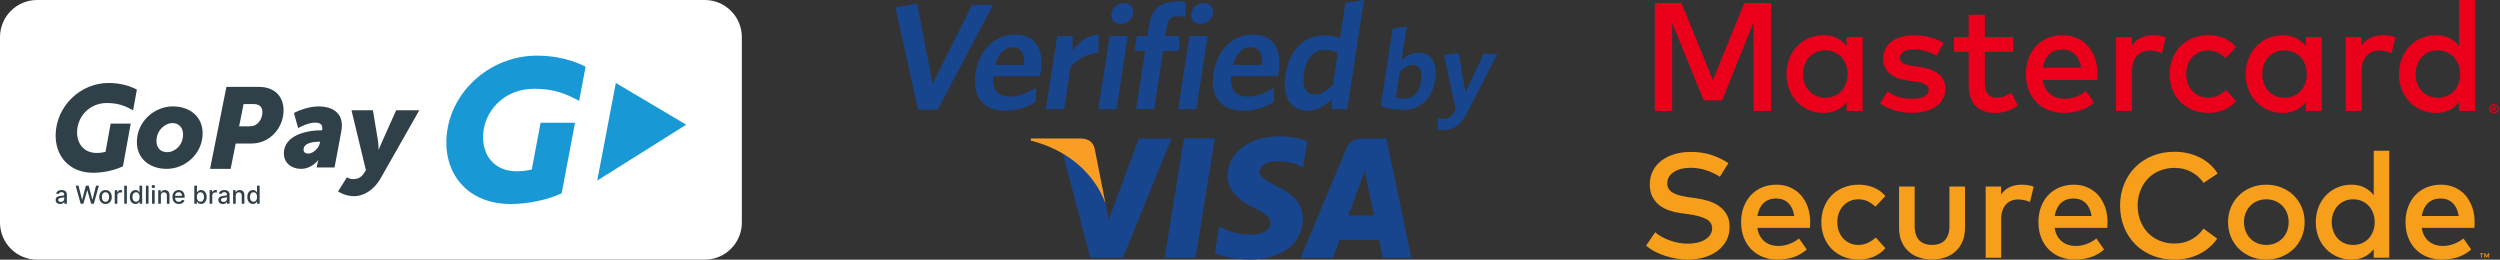
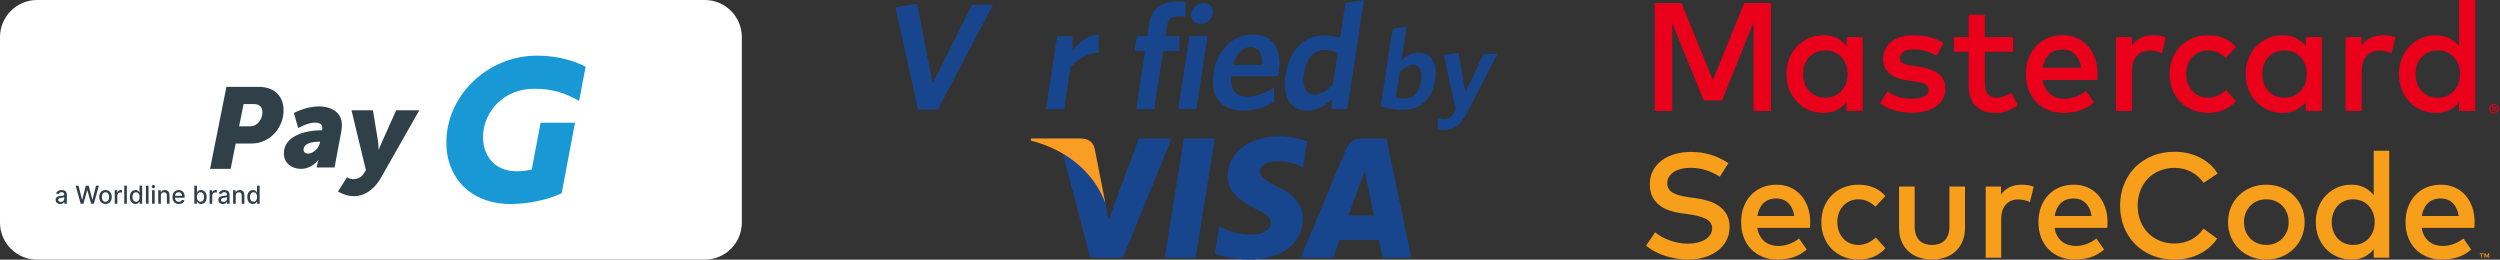
<svg xmlns="http://www.w3.org/2000/svg" width="337" height="35" viewBox="0 0 337 35" version="1.1" xml:space="preserve" style="fill-rule:evenodd;clip-rule:evenodd;stroke-linejoin:round;stroke-miterlimit:2;">
  <rect x="0" y="0" width="337" height="35" fill="#333333" stroke="none" />
  <path d="M100,5L100,30C100,32.76 97.76,35 95,35L5,35C2.24,35 0,32.76 0,30L0,5C0,2.24 2.24,0 5,0L95,0C97.76,0 100,2.24 100,5Z" style="fill:white;" />
  <path d="M68.833,27.5C63.296,27.5 60.02,23.757 60.172,18.89C60.366,12.66 65.852,7.5 72.396,7.5C75.203,7.5 77.447,8.226 78.94,8.989L78.068,13.597C76.196,12.579 74.588,11.965 71.992,11.965C67.912,11.965 65.221,15.014 65.118,18.302C65.037,20.922 66.612,23.088 69.658,23.088C70.348,23.088 71.145,22.981 71.68,22.848L72.872,16.547L77.512,16.548L75.713,26.056C73.75,26.966 71.164,27.5 68.833,27.5Z" style="fill:rgb(24,153,214);fill-rule:nonzero;" />
-   <path d="M92.5,16.809L83.014,11.184L80.506,24.342L92.5,16.809Z" style="fill:rgb(24,153,214);fill-rule:nonzero;" />
-   <path d="M22.522,20.514C23.562,20.514 24.678,19.592 24.678,18.123C24.678,17.169 24.075,16.592 23.261,16.592C22.236,16.592 21.09,17.56 21.09,19.029C21.09,19.967 21.693,20.514 22.522,20.514ZM23.291,14.342C25.628,14.342 27.316,15.764 27.316,17.951C27.316,20.795 24.889,22.763 22.477,22.763C20.14,22.763 18.451,21.357 18.451,19.154C18.451,16.326 20.864,14.342 23.291,14.342Z" style="fill:rgb(47,64,73);fill-rule:nonzero;" />
  <path d="M33.579,17.028C33.928,17.028 34.262,16.966 34.515,16.796C35.038,16.456 35.371,15.823 35.371,15.096C35.371,14.446 34.991,14.03 34.229,14.03L32.835,14.03L32.232,17.028L33.579,17.028ZM30.52,11.711L34.848,11.711C35.514,11.711 36.084,11.818 36.576,12.051C37.638,12.545 38.224,13.565 38.224,14.848C38.224,16.704 37.147,18.281 35.625,18.976C35.086,19.224 34.483,19.347 33.881,19.347L31.772,19.347L31.091,22.763L28.316,22.763L30.52,11.711Z" style="fill:rgb(47,64,73);fill-rule:nonzero;" />
  <path d="M41.56,20.701C42.245,20.701 42.993,19.935 43.115,19.279L43.146,19.107L42.901,19.107C42.337,19.107 40.919,19.232 40.919,20.185C40.919,20.482 41.117,20.701 41.56,20.701ZM43.313,17.561L43.42,17.561C43.435,17.451 43.45,17.311 43.45,17.264C43.45,16.733 43.084,16.529 42.459,16.529C41.468,16.529 40.187,17.264 40.187,17.264L39.623,15.232C39.623,15.232 41.239,14.342 42.978,14.342C44.304,14.342 46.088,14.873 46.088,16.904C46.088,17.139 46.058,17.404 46.012,17.686L45.097,22.576L42.688,22.576L42.779,22.091C42.825,21.826 42.917,21.592 42.917,21.592L42.886,21.592C42.886,21.592 42.032,22.763 40.568,22.763C39.394,22.763 38.266,22.045 38.266,20.685C38.266,18.248 41.3,17.561 43.313,17.561Z" style="fill:rgb(47,64,73);fill-rule:nonzero;" />
  <path d="M47.59,24.148C48.072,24.148 48.65,24.02 49.083,23.317L49.324,22.934L47.381,14.868L50.271,14.868L50.945,18.941C51.026,19.389 51.026,20.155 51.026,20.155L51.058,20.155C51.058,20.155 51.347,19.436 51.555,18.989L53.402,14.868L56.518,14.868L51.347,23.972C50.319,25.777 48.89,26.447 47.734,26.447C46.514,26.447 45.567,25.809 45.567,25.809L46.771,23.892C46.771,23.892 47.108,24.148 47.59,24.148Z" style="fill:rgb(47,64,73);fill-rule:nonzero;" />
-   <path d="M12.56,23.29C9.327,23.29 7.414,21.024 7.503,18.078C7.616,14.307 10.819,11.184 14.64,11.184C16.279,11.184 17.579,11.616 18.451,12.078L17.945,14.875C16.852,14.259 15.92,13.887 14.405,13.887C12.022,13.887 10.451,15.732 10.391,17.722C10.343,19.308 11.263,20.619 13.042,20.619C13.444,20.619 13.91,20.554 14.222,20.474L14.918,16.66L17.622,16.66L16.577,22.415C15.431,22.966 13.921,23.29 12.56,23.29Z" style="fill:rgb(47,64,73);fill-rule:nonzero;" />
  <path d="M8.113,27.5C7.998,27.5 7.895,27.478 7.803,27.435C7.709,27.392 7.635,27.33 7.581,27.249C7.527,27.166 7.5,27.065 7.5,26.946C7.5,26.843 7.52,26.759 7.559,26.692C7.599,26.625 7.652,26.573 7.719,26.535C7.786,26.496 7.86,26.466 7.943,26.446C8.026,26.426 8.111,26.412 8.197,26.403C8.307,26.39 8.395,26.379 8.462,26.37C8.531,26.361 8.58,26.348 8.611,26.33C8.641,26.31 8.657,26.279 8.657,26.238L8.657,26.23C8.657,26.125 8.628,26.045 8.57,25.989C8.513,25.932 8.426,25.903 8.311,25.903C8.192,25.903 8.098,25.929 8.03,25.981C7.961,26.033 7.914,26.092 7.889,26.157L7.554,26.081C7.594,25.969 7.652,25.879 7.73,25.811C7.805,25.744 7.893,25.695 7.992,25.662C8.093,25.632 8.198,25.616 8.308,25.616C8.38,25.616 8.457,25.624 8.538,25.641C8.621,25.659 8.697,25.69 8.768,25.735C8.84,25.78 8.898,25.844 8.943,25.927C8.99,26.01 9.013,26.118 9.013,26.251L9.013,27.459L8.668,27.459L8.668,27.211L8.654,27.211C8.631,27.258 8.595,27.303 8.549,27.346C8.504,27.391 8.445,27.428 8.373,27.457C8.301,27.486 8.214,27.5 8.113,27.5ZM8.192,27.216C8.289,27.216 8.373,27.196 8.443,27.157C8.513,27.119 8.567,27.069 8.603,27.005C8.641,26.942 8.659,26.875 8.659,26.803L8.659,26.568C8.647,26.58 8.622,26.592 8.586,26.603C8.55,26.613 8.509,26.622 8.462,26.63C8.417,26.639 8.373,26.646 8.33,26.651C8.286,26.657 8.25,26.661 8.222,26.665C8.151,26.674 8.088,26.689 8.032,26.711C7.977,26.731 7.932,26.76 7.897,26.797C7.863,26.837 7.846,26.888 7.846,26.951C7.846,27.038 7.878,27.104 7.943,27.149C8.008,27.194 8.091,27.216 8.192,27.216Z" style="fill:rgb(47,64,73);" />
  <path d="M10.873,27.459L10.2,25.032L10.584,25.032L11.057,26.914L11.081,26.914L11.573,25.032L11.954,25.032L12.446,26.914L12.468,26.914L12.941,25.032L13.327,25.032L12.651,27.459L12.284,27.459L11.773,25.643L11.754,25.643L11.243,27.459L10.873,27.459Z" style="fill:rgb(47,64,73);fill-rule:nonzero;" />
  <path d="M14.222,27.497C14.05,27.497 13.902,27.458 13.776,27.378C13.648,27.301 13.549,27.192 13.478,27.051C13.408,26.911 13.373,26.747 13.373,26.56C13.373,26.37 13.408,26.205 13.478,26.062C13.549,25.922 13.648,25.812 13.776,25.733C13.902,25.655 14.05,25.616 14.222,25.616C14.393,25.616 14.541,25.655 14.668,25.733C14.795,25.812 14.895,25.922 14.965,26.062C15.035,26.205 15.07,26.37 15.07,26.56C15.07,26.747 15.035,26.911 14.965,27.051C14.895,27.192 14.795,27.301 14.668,27.378C14.541,27.458 14.393,27.497 14.222,27.497ZM14.222,27.2C14.333,27.2 14.425,27.17 14.497,27.111C14.569,27.053 14.623,26.976 14.659,26.878C14.695,26.781 14.714,26.674 14.714,26.557C14.714,26.442 14.695,26.334 14.659,26.235C14.623,26.138 14.569,26.06 14.497,26C14.425,25.942 14.333,25.914 14.222,25.914C14.112,25.914 14.02,25.942 13.946,26C13.872,26.06 13.818,26.138 13.784,26.235C13.748,26.334 13.73,26.442 13.73,26.557C13.73,26.674 13.748,26.781 13.784,26.878C13.818,26.976 13.872,27.053 13.946,27.111C14.02,27.17 14.112,27.2 14.222,27.2Z" style="fill:rgb(47,64,73);" />
  <path d="M15.465,27.459L15.465,25.641L15.808,25.641L15.808,25.93L15.827,25.93C15.859,25.831 15.918,25.753 16.003,25.697C16.087,25.642 16.183,25.613 16.289,25.613L16.368,25.613C16.398,25.615 16.423,25.618 16.441,25.622L16.441,25.959C16.426,25.956 16.4,25.951 16.362,25.946C16.326,25.941 16.29,25.938 16.254,25.938C16.171,25.938 16.096,25.956 16.03,25.992C15.965,26.026 15.914,26.075 15.876,26.138C15.838,26.199 15.819,26.269 15.819,26.349L15.819,27.459L15.465,27.459Z" style="fill:rgb(47,64,73);fill-rule:nonzero;" />
  <rect x="16.749" y="25.032" width="0.354" height="2.427" style="fill:rgb(47,64,73);fill-rule:nonzero;" />
  <path d="M18.259,27.495C18.113,27.495 17.983,27.458 17.868,27.384C17.752,27.308 17.662,27.2 17.597,27.06C17.532,26.919 17.5,26.751 17.5,26.554C17.5,26.358 17.532,26.189 17.597,26.049C17.664,25.908 17.755,25.801 17.87,25.727C17.985,25.653 18.116,25.616 18.262,25.616C18.376,25.616 18.467,25.635 18.535,25.673C18.604,25.711 18.658,25.754 18.697,25.803C18.735,25.853 18.765,25.897 18.786,25.935L18.808,25.935L18.808,25.032L19.162,25.032L19.162,27.459L18.816,27.459L18.816,27.176L18.786,27.176C18.765,27.215 18.734,27.26 18.695,27.311C18.655,27.36 18.6,27.403 18.53,27.441C18.461,27.477 18.371,27.495 18.259,27.495ZM18.338,27.195C18.441,27.195 18.527,27.168 18.597,27.113C18.668,27.06 18.722,26.984 18.759,26.887C18.795,26.791 18.813,26.678 18.813,26.549C18.813,26.423 18.795,26.313 18.759,26.219C18.723,26.123 18.67,26.05 18.6,25.997C18.53,25.943 18.442,25.916 18.338,25.916C18.232,25.916 18.142,25.944 18.07,26C18,26.056 17.947,26.132 17.911,26.227C17.875,26.323 17.857,26.43 17.857,26.549C17.857,26.671 17.875,26.781 17.911,26.878C17.947,26.976 18.001,27.052 18.073,27.108C18.145,27.166 18.233,27.195 18.338,27.195Z" style="fill:rgb(47,64,73);" />
  <rect x="19.668" y="25.032" width="0.354" height="2.427" style="fill:rgb(47,64,73);fill-rule:nonzero;" />
  <path d="M20.676,25.36C20.614,25.36 20.562,25.339 20.519,25.297C20.474,25.256 20.451,25.206 20.451,25.149C20.451,25.089 20.474,25.039 20.519,24.997C20.562,24.956 20.614,24.935 20.676,24.935C20.739,24.935 20.792,24.956 20.835,24.997C20.878,25.039 20.9,25.088 20.9,25.146C20.9,25.205 20.878,25.256 20.835,25.297C20.792,25.339 20.739,25.36 20.676,25.36ZM20.497,27.459L20.497,25.641L20.851,25.641L20.851,27.459L20.497,27.459Z" style="fill:rgb(47,64,73);fill-rule:nonzero;" />
  <path d="M21.684,26.378L21.684,27.459L21.33,27.459L21.33,25.641L21.668,25.641L21.668,25.935L21.692,25.935C21.733,25.84 21.799,25.762 21.889,25.703C21.979,25.645 22.092,25.616 22.227,25.616C22.351,25.616 22.46,25.642 22.554,25.695C22.648,25.745 22.72,25.822 22.77,25.924C22.822,26.025 22.849,26.151 22.849,26.303L22.849,27.459L22.494,27.459L22.494,26.346C22.494,26.213 22.46,26.109 22.392,26.035C22.322,25.959 22.227,25.922 22.108,25.922C22.025,25.922 21.952,25.94 21.889,25.976C21.824,26.012 21.774,26.064 21.738,26.133C21.702,26.201 21.684,26.283 21.684,26.378Z" style="fill:rgb(47,64,73);fill-rule:nonzero;" />
  <path d="M24.108,27.497C23.928,27.497 23.773,27.459 23.643,27.381C23.515,27.304 23.416,27.196 23.346,27.057C23.276,26.916 23.241,26.751 23.241,26.562C23.241,26.375 23.276,26.21 23.346,26.068C23.416,25.925 23.514,25.814 23.641,25.735C23.765,25.656 23.912,25.616 24.081,25.616C24.184,25.616 24.284,25.633 24.381,25.668C24.477,25.702 24.563,25.755 24.641,25.827C24.716,25.899 24.776,25.994 24.822,26.111C24.867,26.226 24.889,26.366 24.889,26.53L24.889,26.657L23.441,26.657L23.441,26.392L24.541,26.392C24.541,26.298 24.522,26.215 24.484,26.143C24.446,26.071 24.393,26.014 24.324,25.97C24.256,25.929 24.176,25.908 24.084,25.908C23.985,25.908 23.898,25.933 23.824,25.981C23.75,26.03 23.694,26.093 23.654,26.17C23.614,26.25 23.595,26.334 23.595,26.424L23.595,26.633C23.595,26.753 23.616,26.857 23.659,26.943C23.701,27.028 23.76,27.093 23.838,27.138C23.915,27.183 24.006,27.205 24.111,27.205C24.177,27.205 24.239,27.196 24.295,27.176C24.35,27.156 24.398,27.127 24.438,27.089C24.477,27.05 24.508,27.001 24.53,26.943L24.865,27.005C24.838,27.105 24.79,27.191 24.722,27.265C24.653,27.339 24.567,27.395 24.462,27.435C24.358,27.477 24.24,27.497 24.108,27.497Z" style="fill:rgb(47,64,73);fill-rule:nonzero;" />
  <path d="M26.195,27.459L26.195,25.032L26.549,25.032L26.549,25.935L26.57,25.935C26.592,25.897 26.622,25.853 26.659,25.803C26.699,25.754 26.753,25.711 26.822,25.673C26.89,25.635 26.981,25.616 27.095,25.616C27.24,25.616 27.371,25.653 27.486,25.727C27.602,25.801 27.693,25.908 27.759,26.049C27.826,26.189 27.859,26.358 27.859,26.554C27.859,26.751 27.826,26.919 27.759,27.06C27.695,27.2 27.604,27.308 27.489,27.384C27.376,27.458 27.245,27.495 27.097,27.495C26.987,27.495 26.897,27.477 26.827,27.441C26.757,27.403 26.702,27.36 26.662,27.311C26.622,27.26 26.592,27.215 26.57,27.176L26.54,27.176L26.54,27.459L26.195,27.459ZM26.543,26.549C26.543,26.678 26.561,26.791 26.597,26.887C26.635,26.984 26.689,27.06 26.759,27.113C26.83,27.168 26.916,27.195 27.019,27.195C27.123,27.195 27.212,27.166 27.284,27.108C27.354,27.052 27.408,26.976 27.446,26.878C27.482,26.781 27.5,26.671 27.5,26.549C27.5,26.43 27.482,26.323 27.446,26.227C27.41,26.132 27.357,26.056 27.286,26C27.214,25.944 27.125,25.916 27.019,25.916C26.916,25.916 26.829,25.943 26.757,25.997C26.686,26.05 26.633,26.123 26.597,26.219C26.561,26.313 26.543,26.423 26.543,26.549Z" style="fill:rgb(47,64,73);" />
  <path d="M28.257,27.459L28.257,25.641L28.597,25.641L28.597,25.93L28.616,25.93C28.65,25.831 28.709,25.753 28.792,25.697C28.877,25.642 28.972,25.613 29.078,25.613L29.157,25.613C29.187,25.615 29.212,25.618 29.23,25.622L29.23,25.959C29.215,25.956 29.19,25.951 29.154,25.946C29.118,25.941 29.082,25.938 29.046,25.938C28.961,25.938 28.886,25.956 28.822,25.992C28.757,26.026 28.705,26.075 28.668,26.138C28.63,26.199 28.611,26.269 28.611,26.349L28.611,27.459L28.257,27.459Z" style="fill:rgb(47,64,73);fill-rule:nonzero;" />
  <path d="M30.051,27.5C29.936,27.5 29.831,27.478 29.738,27.435C29.644,27.392 29.57,27.33 29.516,27.249C29.462,27.166 29.435,27.065 29.435,26.946C29.435,26.843 29.455,26.759 29.494,26.692C29.534,26.625 29.587,26.573 29.654,26.535C29.722,26.496 29.798,26.466 29.881,26.446C29.964,26.426 30.049,26.412 30.135,26.403C30.243,26.39 30.331,26.379 30.4,26.37C30.468,26.361 30.518,26.348 30.549,26.33C30.579,26.31 30.595,26.279 30.595,26.238L30.595,26.23C30.595,26.125 30.566,26.045 30.508,25.989C30.449,25.932 30.362,25.903 30.249,25.903C30.13,25.903 30.036,25.929 29.968,25.981C29.899,26.033 29.851,26.092 29.824,26.157L29.492,26.081C29.531,25.969 29.589,25.879 29.665,25.811C29.742,25.744 29.831,25.695 29.93,25.662C30.029,25.632 30.133,25.616 30.243,25.616C30.315,25.616 30.393,25.624 30.476,25.641C30.557,25.659 30.633,25.69 30.705,25.735C30.777,25.78 30.836,25.844 30.881,25.927C30.926,26.01 30.949,26.118 30.949,26.251L30.949,27.459L30.603,27.459L30.603,27.211L30.589,27.211C30.566,27.258 30.531,27.303 30.486,27.346C30.44,27.391 30.381,27.428 30.311,27.457C30.239,27.486 30.152,27.5 30.051,27.5ZM30.127,27.216C30.226,27.216 30.311,27.196 30.381,27.157C30.449,27.119 30.503,27.069 30.54,27.005C30.577,26.942 30.595,26.875 30.595,26.803L30.595,26.568C30.582,26.58 30.558,26.592 30.522,26.603C30.485,26.613 30.445,26.622 30.4,26.63C30.353,26.639 30.308,26.646 30.265,26.651C30.222,26.657 30.186,26.661 30.157,26.665C30.088,26.674 30.025,26.689 29.968,26.711C29.912,26.731 29.867,26.76 29.832,26.797C29.8,26.837 29.784,26.888 29.784,26.951C29.784,27.038 29.816,27.104 29.881,27.149C29.946,27.194 30.028,27.216 30.127,27.216Z" style="fill:rgb(47,64,73);" />
  <path d="M31.776,26.378L31.776,27.459L31.422,27.459L31.422,25.641L31.762,25.641L31.762,25.935L31.784,25.935C31.825,25.84 31.891,25.762 31.981,25.703C32.071,25.645 32.185,25.616 32.322,25.616C32.446,25.616 32.554,25.642 32.646,25.695C32.74,25.745 32.813,25.822 32.865,25.924C32.915,26.025 32.94,26.151 32.94,26.303L32.94,27.459L32.586,27.459L32.586,26.346C32.586,26.213 32.552,26.109 32.484,26.035C32.415,25.959 32.321,25.922 32.2,25.922C32.117,25.922 32.044,25.94 31.981,25.976C31.918,26.012 31.868,26.064 31.83,26.133C31.794,26.201 31.776,26.283 31.776,26.378Z" style="fill:rgb(47,64,73);fill-rule:nonzero;" />
  <path d="M34.097,27.495C33.949,27.495 33.818,27.458 33.703,27.384C33.589,27.308 33.499,27.2 33.432,27.06C33.368,26.919 33.335,26.751 33.335,26.554C33.335,26.358 33.368,26.189 33.435,26.049C33.5,25.908 33.59,25.801 33.705,25.727C33.821,25.653 33.952,25.616 34.1,25.616C34.212,25.616 34.303,25.635 34.373,25.673C34.441,25.711 34.495,25.754 34.532,25.803C34.572,25.853 34.602,25.897 34.622,25.935L34.643,25.935L34.643,25.032L35,25.032L35,27.459L34.651,27.459L34.651,27.176L34.622,27.176C34.602,27.215 34.571,27.26 34.53,27.311C34.49,27.36 34.436,27.403 34.368,27.441C34.297,27.477 34.207,27.495 34.097,27.495ZM34.176,27.195C34.277,27.195 34.363,27.168 34.435,27.113C34.505,27.06 34.558,26.984 34.594,26.887C34.632,26.791 34.651,26.678 34.651,26.549C34.651,26.423 34.632,26.313 34.594,26.219C34.558,26.123 34.505,26.05 34.435,25.997C34.365,25.943 34.278,25.916 34.176,25.916C34.068,25.916 33.978,25.944 33.908,26C33.838,26.056 33.785,26.132 33.749,26.227C33.713,26.323 33.695,26.43 33.695,26.549C33.695,26.671 33.713,26.781 33.749,26.878C33.785,26.976 33.839,27.052 33.911,27.108C33.981,27.166 34.069,27.195 34.176,27.195Z" style="fill:rgb(47,64,73);" />
  <g transform="matrix(0.768,0,0,0.768,329.001,28.561)">
    <path d="M0,-2.348C-0.487,-2.348 -0.919,-2.274 -1.298,-2.127C-1.676,-1.978 -2.002,-1.768 -2.276,-1.494C-2.549,-1.22 -2.774,-0.894 -2.948,-0.516C-3.122,-0.138 -3.243,0.277 -3.313,0.729L3.168,0.729C3.021,-0.244 2.673,-1.001 2.126,-1.539C1.578,-2.078 0.868,-2.348 0,-2.348M8.514,8.045L8.514,7.287L8.316,7.287L8.088,7.808L7.861,7.287L7.663,7.287L7.663,8.045L7.802,8.045L7.802,7.473L8.016,7.966L8.161,7.966L8.374,7.472L8.374,8.045L8.514,8.045ZM7.261,8.045L7.261,7.416L7.514,7.416L7.514,7.288L6.869,7.288L6.869,7.416L7.122,7.416L7.122,8.045L7.261,8.045ZM0.052,-4.773C0.921,-4.773 1.719,-4.615 2.444,-4.298C3.17,-3.98 3.793,-3.532 4.309,-2.954C4.827,-2.376 5.23,-1.685 5.522,-0.881C5.813,-0.077 5.959,0.813 5.959,1.786C5.959,1.96 5.954,2.133 5.946,2.307C5.937,2.481 5.924,2.646 5.907,2.803L-3.325,2.803C-3.239,3.368 -3.078,3.85 -2.843,4.25C-2.608,4.651 -2.326,4.979 -1.995,5.235C-1.665,5.492 -1.296,5.681 -0.887,5.802C-0.479,5.924 -0.052,5.984 0.391,5.984C1.017,5.984 1.645,5.87 2.275,5.639C2.905,5.409 3.481,5.085 4.004,4.668L5.359,6.611C4.594,7.263 3.783,7.719 2.927,7.98C2.071,8.241 1.169,8.371 0.221,8.371C-0.717,8.371 -1.578,8.214 -2.36,7.902C-3.143,7.589 -3.817,7.145 -4.382,6.572C-4.947,5.998 -5.386,5.306 -5.699,4.498C-6.012,3.689 -6.168,2.79 -6.168,1.798C-6.168,0.825 -6.017,-0.066 -5.712,-0.874C-5.407,-1.683 -4.982,-2.376 -4.434,-2.954C-3.886,-3.532 -3.232,-3.98 -2.472,-4.298C-1.71,-4.615 -0.869,-4.773 0.052,-4.773M-15.349,-2.204C-15.94,-2.204 -16.468,-2.098 -16.934,-1.885C-17.399,-1.672 -17.792,-1.385 -18.113,-1.024C-18.435,-0.664 -18.683,-0.24 -18.857,0.247C-19.031,0.734 -19.118,1.251 -19.118,1.798C-19.118,2.346 -19.031,2.864 -18.857,3.351C-18.683,3.838 -18.435,4.262 -18.113,4.622C-17.792,4.983 -17.399,5.269 -16.934,5.483C-16.468,5.696 -15.94,5.802 -15.349,5.802C-14.784,5.802 -14.271,5.7 -13.81,5.495C-13.349,5.292 -12.954,5.011 -12.624,4.654C-12.293,4.299 -12.037,3.877 -11.854,3.39C-11.672,2.903 -11.58,2.373 -11.58,1.798C-11.58,1.225 -11.672,0.694 -11.854,0.208C-12.037,-0.279 -12.293,-0.7 -12.624,-1.057C-12.954,-1.413 -13.349,-1.693 -13.81,-1.899C-14.271,-2.102 -14.784,-2.204 -15.349,-2.204M-15.675,-4.773C-14.779,-4.773 -14.01,-4.606 -13.367,-4.271C-12.724,-3.936 -12.185,-3.491 -11.749,-2.934L-11.749,-10.733L-9.024,-10.733L-9.024,8.045L-11.749,8.045L-11.749,6.545C-12.185,7.102 -12.724,7.545 -13.367,7.876C-14.01,8.206 -14.779,8.371 -15.675,8.371C-16.553,8.371 -17.37,8.209 -18.126,7.882C-18.883,7.556 -19.543,7.102 -20.108,6.519C-20.674,5.937 -21.118,5.244 -21.438,4.44C-21.761,3.636 -21.921,2.755 -21.921,1.798C-21.921,0.843 -21.761,-0.038 -21.438,-0.842C-21.118,-1.646 -20.674,-2.339 -20.108,-2.922C-19.543,-3.504 -18.883,-3.958 -18.126,-4.284C-17.37,-4.611 -16.553,-4.773 -15.675,-4.773M-30.606,-2.204C-31.163,-2.204 -31.68,-2.107 -32.159,-1.911C-32.636,-1.716 -33.05,-1.442 -33.397,-1.09C-33.745,-0.738 -34.018,-0.316 -34.219,0.175C-34.418,0.667 -34.519,1.208 -34.519,1.798C-34.519,2.39 -34.418,2.932 -34.219,3.423C-34.018,3.914 -33.745,4.336 -33.397,4.688C-33.05,5.039 -32.636,5.313 -32.159,5.509C-31.68,5.704 -31.163,5.802 -30.606,5.802C-30.05,5.802 -29.533,5.704 -29.055,5.509C-28.577,5.313 -28.162,5.039 -27.81,4.688C-27.457,4.336 -27.182,3.914 -26.981,3.423C-26.781,2.932 -26.681,2.39 -26.681,1.798C-26.681,1.208 -26.781,0.667 -26.981,0.175C-27.182,-0.316 -27.457,-0.738 -27.81,-1.09C-28.162,-1.442 -28.577,-1.716 -29.055,-1.911C-29.533,-2.107 -30.05,-2.204 -30.606,-2.204M-30.606,-4.773C-29.641,-4.773 -28.748,-4.606 -27.927,-4.271C-27.105,-3.936 -26.395,-3.476 -25.795,-2.889C-25.195,-2.303 -24.726,-1.609 -24.386,-0.81C-24.047,-0.009 -23.878,0.86 -23.878,1.798C-23.878,2.738 -24.047,3.607 -24.386,4.407C-24.726,5.207 -25.195,5.9 -25.795,6.487C-26.395,7.073 -27.105,7.534 -27.927,7.869C-28.748,8.204 -29.641,8.371 -30.606,8.371C-31.571,8.371 -32.465,8.204 -33.286,7.869C-34.108,7.534 -34.817,7.073 -35.412,6.487C-36.008,5.9 -36.474,5.207 -36.814,4.407C-37.152,3.607 -37.322,2.738 -37.322,1.798C-37.322,0.86 -37.152,-0.009 -36.814,-0.81C-36.474,-1.609 -36.008,-2.303 -35.412,-2.889C-34.817,-3.476 -34.108,-3.936 -33.286,-4.271C-32.465,-4.606 -31.571,-4.773 -30.606,-4.773M-46.711,-10.551C-45.903,-10.551 -45.12,-10.464 -44.364,-10.29C-43.607,-10.116 -42.903,-9.864 -42.251,-9.533C-41.6,-9.203 -41.007,-8.801 -40.478,-8.327C-39.948,-7.853 -39.503,-7.321 -39.148,-6.73L-41.612,-5.087C-42.169,-5.904 -42.883,-6.547 -43.758,-7.016C-44.632,-7.486 -45.615,-7.72 -46.711,-7.72C-47.642,-7.72 -48.502,-7.559 -49.293,-7.238C-50.084,-6.916 -50.766,-6.464 -51.341,-5.882C-51.914,-5.299 -52.364,-4.599 -52.69,-3.782C-53.016,-2.965 -53.179,-2.065 -53.179,-1.083C-53.179,-0.1 -53.016,0.799 -52.69,1.616C-52.364,2.433 -51.914,3.133 -51.341,3.716C-50.766,4.299 -50.084,4.75 -49.293,5.072C-48.502,5.393 -47.642,5.554 -46.711,5.554C-45.625,5.554 -44.649,5.324 -43.784,4.863C-42.918,4.403 -42.199,3.759 -41.625,2.934L-39.225,4.694C-39.617,5.267 -40.075,5.78 -40.601,6.232C-41.127,6.685 -41.709,7.071 -42.349,7.393C-42.988,7.715 -43.675,7.961 -44.409,8.13C-45.144,8.299 -45.911,8.385 -46.711,8.385C-48.111,8.385 -49.398,8.147 -50.571,7.673C-51.745,7.2 -52.753,6.541 -53.596,5.698C-54.44,4.855 -55.096,3.855 -55.565,2.699C-56.035,1.542 -56.269,0.282 -56.269,-1.083C-56.269,-2.448 -56.035,-3.708 -55.565,-4.865C-55.096,-6.021 -54.44,-7.021 -53.596,-7.864C-52.753,-8.707 -51.745,-9.365 -50.571,-9.839C-49.398,-10.313 -48.111,-10.551 -46.711,-10.551M-64.433,-2.348C-64.92,-2.348 -65.352,-2.274 -65.73,-2.127C-66.108,-1.978 -66.435,-1.768 -66.708,-1.494C-66.982,-1.22 -67.206,-0.894 -67.38,-0.516C-67.554,-0.138 -67.675,0.277 -67.745,0.729L-61.263,0.729C-61.412,-0.244 -61.759,-1.001 -62.307,-1.539C-62.854,-2.078 -63.563,-2.348 -64.433,-2.348M-64.38,-4.773C-63.511,-4.773 -62.714,-4.615 -61.987,-4.298C-61.261,-3.98 -60.64,-3.532 -60.122,-2.954C-59.606,-2.376 -59.201,-1.685 -58.91,-0.881C-58.619,-0.077 -58.473,0.813 -58.473,1.786C-58.473,1.96 -58.477,2.133 -58.486,2.307C-58.495,2.481 -58.508,2.646 -58.526,2.803L-67.758,2.803C-67.671,3.368 -67.51,3.85 -67.276,4.25C-67.041,4.651 -66.758,4.979 -66.428,5.235C-66.097,5.492 -65.728,5.681 -65.319,5.802C-64.911,5.924 -64.485,5.984 -64.042,5.984C-63.415,5.984 -62.787,5.87 -62.157,5.639C-61.526,5.409 -60.951,5.085 -60.429,4.668L-59.073,6.611C-59.838,7.263 -60.648,7.719 -61.505,7.98C-62.362,8.241 -63.263,8.371 -64.211,8.371C-65.15,8.371 -66.011,8.214 -66.793,7.902C-67.576,7.589 -68.249,7.145 -68.814,6.572C-69.38,5.998 -69.818,5.306 -70.131,4.498C-70.444,3.689 -70.601,2.79 -70.601,1.798C-70.601,0.825 -70.449,-0.066 -70.144,-0.874C-69.84,-1.683 -69.414,-2.376 -68.866,-2.954C-68.319,-3.532 -67.665,-3.98 -66.904,-4.298C-66.143,-4.615 -65.302,-4.773 -64.38,-4.773M-73.535,-4.773C-73.118,-4.773 -72.742,-4.745 -72.407,-4.688C-72.072,-4.633 -71.749,-4.543 -71.436,-4.422L-72.087,-1.722C-72.375,-1.87 -72.71,-1.983 -73.092,-2.061C-73.474,-2.14 -73.831,-2.179 -74.161,-2.179C-74.596,-2.179 -74.995,-2.105 -75.361,-1.957C-75.726,-1.809 -76.039,-1.592 -76.3,-1.304C-76.561,-1.018 -76.765,-0.666 -76.913,-0.249C-77.061,0.168 -77.134,0.642 -77.134,1.173L-77.134,8.045L-79.86,8.045L-79.86,-4.447L-77.16,-4.447L-77.16,-3.039C-76.743,-3.639 -76.226,-4.078 -75.609,-4.356C-74.991,-4.634 -74.3,-4.773 -73.535,-4.773M-83.484,2.751C-83.484,3.742 -83.65,4.594 -83.98,5.306C-84.31,6.019 -84.745,6.602 -85.284,7.054C-85.823,7.507 -86.44,7.839 -87.136,8.052C-87.831,8.264 -88.544,8.371 -89.275,8.371C-90.004,8.371 -90.718,8.264 -91.413,8.052C-92.109,7.839 -92.728,7.507 -93.271,7.054C-93.814,6.602 -94.249,6.019 -94.575,5.306C-94.901,4.594 -95.064,3.742 -95.064,2.751L-95.064,-4.447L-92.326,-4.447L-92.326,2.503C-92.326,3.103 -92.247,3.614 -92.091,4.035C-91.935,4.457 -91.719,4.798 -91.446,5.059C-91.172,5.319 -90.848,5.509 -90.474,5.626C-90.1,5.743 -89.7,5.802 -89.275,5.802C-88.848,5.802 -88.449,5.743 -88.074,5.626C-87.701,5.509 -87.377,5.319 -87.103,5.059C-86.829,4.798 -86.614,4.457 -86.458,4.035C-86.301,3.614 -86.223,3.103 -86.223,2.503L-86.223,-4.447L-83.484,-4.447L-83.484,2.751ZM-102.132,-4.773C-101.193,-4.773 -100.319,-4.606 -99.511,-4.271C-98.702,-3.936 -98.02,-3.439 -97.463,-2.778L-99.211,-0.914C-99.654,-1.331 -100.115,-1.651 -100.593,-1.872C-101.071,-2.093 -101.61,-2.204 -102.21,-2.204C-102.732,-2.204 -103.219,-2.107 -103.67,-1.911C-104.123,-1.716 -104.514,-1.442 -104.844,-1.09C-105.174,-0.738 -105.433,-0.316 -105.62,0.175C-105.807,0.667 -105.901,1.208 -105.901,1.798C-105.901,2.39 -105.807,2.932 -105.62,3.423C-105.433,3.914 -105.174,4.336 -104.844,4.688C-104.514,5.039 -104.123,5.313 -103.67,5.509C-103.219,5.704 -102.732,5.802 -102.21,5.802C-101.61,5.802 -101.049,5.678 -100.528,5.43C-100.006,5.183 -99.545,4.872 -99.146,4.498L-97.463,6.376C-98.037,7.036 -98.724,7.534 -99.524,7.869C-100.323,8.204 -101.193,8.371 -102.132,8.371C-103.123,8.371 -104.023,8.204 -104.831,7.869C-105.639,7.534 -106.331,7.073 -106.904,6.487C-107.478,5.9 -107.922,5.207 -108.234,4.407C-108.547,3.607 -108.704,2.738 -108.704,1.798C-108.704,0.86 -108.547,-0.009 -108.234,-0.81C-107.922,-1.609 -107.478,-2.303 -106.904,-2.889C-106.331,-3.476 -105.639,-3.936 -104.831,-4.271C-104.023,-4.606 -103.123,-4.773 -102.132,-4.773M-116.619,-2.348C-117.106,-2.348 -117.538,-2.274 -117.917,-2.127C-118.295,-1.978 -118.621,-1.768 -118.895,-1.494C-119.168,-1.22 -119.392,-0.894 -119.566,-0.516C-119.74,-0.138 -119.862,0.277 -119.931,0.729L-113.45,0.729C-113.598,-0.244 -113.946,-1.001 -114.494,-1.539C-115.041,-2.078 -115.75,-2.348 -116.619,-2.348M-116.567,-4.773C-115.698,-4.773 -114.9,-4.615 -114.174,-4.298C-113.448,-3.98 -112.827,-3.532 -112.309,-2.954C-111.792,-2.376 -111.388,-1.685 -111.096,-0.881C-110.806,-0.077 -110.66,0.813 -110.66,1.786C-110.66,1.96 -110.664,2.133 -110.673,2.307C-110.682,2.481 -110.694,2.646 -110.712,2.803L-119.944,2.803C-119.857,3.368 -119.697,3.85 -119.462,4.25C-119.228,4.651 -118.945,4.979 -118.615,5.235C-118.284,5.492 -117.915,5.681 -117.506,5.802C-117.098,5.924 -116.671,5.984 -116.228,5.984C-115.602,5.984 -114.974,5.87 -114.344,5.639C-113.713,5.409 -113.138,5.085 -112.616,4.668L-111.26,6.611C-112.025,7.263 -112.835,7.719 -113.691,7.98C-114.548,8.241 -115.45,8.371 -116.397,8.371C-117.336,8.371 -118.197,8.214 -118.98,7.902C-119.762,7.589 -120.435,7.145 -121.001,6.572C-121.566,5.998 -122.005,5.306 -122.318,4.498C-122.631,3.689 -122.787,2.79 -122.787,1.798C-122.787,0.825 -122.635,-0.066 -122.331,-0.874C-122.027,-1.683 -121.6,-2.376 -121.053,-2.954C-120.505,-3.532 -119.851,-3.98 -119.09,-4.298C-118.33,-4.615 -117.489,-4.773 -116.567,-4.773M-126.516,-6.169C-127.299,-6.665 -128.116,-7.049 -128.968,-7.323C-129.82,-7.596 -130.711,-7.734 -131.641,-7.734C-132.25,-7.734 -132.806,-7.67 -133.31,-7.544C-133.815,-7.419 -134.247,-7.236 -134.608,-6.997C-134.969,-6.757 -135.249,-6.471 -135.449,-6.137C-135.649,-5.802 -135.749,-5.425 -135.749,-5.008C-135.749,-4.626 -135.662,-4.3 -135.488,-4.03C-135.314,-3.76 -135.064,-3.532 -134.738,-3.346C-134.412,-3.159 -134.014,-3.004 -133.545,-2.882C-133.076,-2.76 -132.545,-2.656 -131.954,-2.569L-130.689,-2.4C-129.95,-2.296 -129.229,-2.135 -128.525,-1.917C-127.82,-1.7 -127.192,-1.396 -126.64,-1.005C-126.088,-0.614 -125.645,-0.122 -125.31,0.468C-124.975,1.06 -124.808,1.778 -124.808,2.62C-124.808,3.55 -125.004,4.373 -125.395,5.085C-125.786,5.798 -126.316,6.398 -126.986,6.884C-127.655,7.371 -128.431,7.741 -129.313,7.993C-130.196,8.245 -131.133,8.371 -132.124,8.371C-132.741,8.371 -133.382,8.319 -134.047,8.214C-134.712,8.11 -135.369,7.956 -136.016,7.752C-136.664,7.547 -137.283,7.293 -137.875,6.989C-138.466,6.685 -138.996,6.328 -139.465,5.919L-137.861,3.572C-137.548,3.859 -137.173,4.125 -136.733,4.368C-136.294,4.611 -135.823,4.824 -135.319,5.006C-134.814,5.189 -134.291,5.331 -133.747,5.43C-133.204,5.53 -132.667,5.58 -132.137,5.58C-131.537,5.58 -130.978,5.52 -130.461,5.398C-129.944,5.276 -129.494,5.098 -129.111,4.863C-128.729,4.629 -128.427,4.344 -128.205,4.009C-127.983,3.674 -127.872,3.299 -127.872,2.882C-127.872,2.168 -128.223,1.625 -128.922,1.251C-129.622,0.877 -130.641,0.599 -131.98,0.416L-133.401,0.22C-134.08,0.125 -134.743,-0.031 -135.39,-0.249C-136.038,-0.465 -136.616,-0.772 -137.124,-1.168C-137.633,-1.564 -138.042,-2.058 -138.35,-2.654C-138.659,-3.249 -138.814,-3.973 -138.814,-4.826C-138.814,-5.739 -138.624,-6.549 -138.246,-7.258C-137.868,-7.966 -137.353,-8.561 -136.701,-9.044C-136.049,-9.527 -135.286,-9.894 -134.412,-10.146C-133.539,-10.398 -132.606,-10.524 -131.615,-10.524C-130.285,-10.524 -129.083,-10.348 -128.01,-9.996C-126.936,-9.644 -125.938,-9.164 -125.016,-8.556L-126.516,-6.169Z" style="fill:rgb(247,158,27);fill-rule:nonzero;" />
  </g>
  <g transform="matrix(0.768,0,0,0.768,328.614,8.51)">
    <path d="M0,-2.235C-0.613,-2.235 -1.161,-2.124 -1.643,-1.904C-2.126,-1.683 -2.533,-1.385 -2.867,-1.011C-3.2,-0.636 -3.458,-0.197 -3.638,0.308C-3.818,0.813 -3.909,1.35 -3.909,1.918C-3.909,2.486 -3.818,3.022 -3.638,3.527C-3.458,4.032 -3.2,4.472 -2.867,4.846C-2.533,5.221 -2.126,5.518 -1.643,5.739C-1.161,5.959 -0.613,6.07 0,6.07C0.587,6.07 1.118,5.964 1.597,5.752C2.075,5.54 2.484,5.25 2.828,4.88C3.17,4.51 3.436,4.073 3.625,3.568C3.815,3.063 3.91,2.513 3.91,1.918C3.91,1.322 3.815,0.772 3.625,0.267C3.436,-0.238 3.17,-0.675 2.828,-1.045C2.484,-1.414 2.075,-1.705 1.597,-1.917C1.118,-2.129 0.587,-2.235 0,-2.235M9.72,7.78L9.72,7.984L9.908,7.984C9.951,7.984 9.986,7.975 10.011,7.958C10.037,7.942 10.05,7.916 10.05,7.881C10.05,7.847 10.037,7.822 10.011,7.805C9.986,7.788 9.951,7.78 9.908,7.78L9.72,7.78ZM9.91,7.636C10.009,7.636 10.084,7.658 10.138,7.702C10.191,7.746 10.217,7.805 10.217,7.881C10.217,7.944 10.196,7.996 10.154,8.037C10.111,8.078 10.051,8.104 9.973,8.113L10.223,8.402L10.028,8.402L9.795,8.115L9.72,8.115L9.72,8.402L9.557,8.402L9.557,7.636L9.91,7.636ZM9.862,8.664C9.951,8.664 10.034,8.647 10.11,8.614C10.187,8.58 10.254,8.534 10.312,8.477C10.37,8.419 10.416,8.351 10.449,8.273C10.482,8.194 10.498,8.111 10.498,8.022C10.498,7.933 10.482,7.85 10.449,7.772C10.416,7.694 10.37,7.626 10.312,7.568C10.254,7.51 10.187,7.464 10.11,7.431C10.034,7.398 9.951,7.382 9.862,7.382C9.772,7.382 9.687,7.398 9.608,7.431C9.53,7.464 9.461,7.51 9.403,7.568C9.346,7.626 9.3,7.694 9.267,7.772C9.234,7.85 9.218,7.933 9.218,8.022C9.218,8.111 9.234,8.194 9.267,8.273C9.3,8.351 9.346,8.419 9.403,8.477C9.461,8.534 9.53,8.58 9.608,8.614C9.687,8.647 9.772,8.664 9.862,8.664M9.862,7.198C9.978,7.198 10.086,7.22 10.188,7.263C10.29,7.306 10.379,7.365 10.455,7.439C10.531,7.514 10.591,7.602 10.634,7.702C10.678,7.802 10.7,7.909 10.7,8.022C10.7,8.135 10.678,8.242 10.634,8.341C10.591,8.441 10.531,8.528 10.455,8.603C10.379,8.677 10.29,8.737 10.188,8.78C10.086,8.824 9.978,8.846 9.862,8.846C9.743,8.846 9.633,8.824 9.53,8.78C9.427,8.737 9.337,8.677 9.262,8.603C9.187,8.528 9.127,8.441 9.083,8.341C9.04,8.242 9.018,8.135 9.018,8.022C9.018,7.909 9.04,7.802 9.083,7.702C9.127,7.602 9.187,7.514 9.262,7.439C9.337,7.365 9.427,7.306 9.53,7.263C9.633,7.22 9.743,7.198 9.862,7.198M-0.338,-4.9C0.591,-4.9 1.389,-4.726 2.057,-4.379C2.724,-4.031 3.283,-3.57 3.734,-2.993L3.734,-11.081L6.561,-11.081L6.561,8.396L3.734,8.396L3.734,6.841C3.283,7.418 2.724,7.878 2.057,8.22C1.389,8.564 0.591,8.735 -0.338,8.735C-1.249,8.735 -2.096,8.566 -2.881,8.228C-3.665,7.889 -4.351,7.418 -4.936,6.814C-5.523,6.21 -5.982,5.491 -6.316,4.657C-6.649,3.822 -6.817,2.909 -6.817,1.918C-6.817,0.926 -6.649,0.013 -6.316,-0.822C-5.982,-1.655 -5.523,-2.375 -4.936,-2.978C-4.351,-3.583 -3.665,-4.054 -2.881,-4.393C-2.096,-4.73 -1.249,-4.9 -0.338,-4.9M-9.617,-4.9C-9.184,-4.9 -8.794,-4.87 -8.447,-4.812C-8.1,-4.753 -7.764,-4.661 -7.439,-4.535L-8.116,-1.735C-8.413,-1.888 -8.76,-2.005 -9.156,-2.086C-9.554,-2.167 -9.924,-2.208 -10.266,-2.208C-10.717,-2.208 -11.132,-2.131 -11.51,-1.978C-11.889,-1.824 -12.214,-1.599 -12.484,-1.301C-12.755,-1.004 -12.967,-0.639 -13.12,-0.206C-13.273,0.227 -13.35,0.718 -13.35,1.268L-13.35,8.396L-16.177,8.396L-16.177,-4.561L-13.376,-4.561L-13.376,-3.101C-12.944,-3.723 -12.408,-4.178 -11.767,-4.467C-11.127,-4.755 -10.41,-4.9 -9.617,-4.9M-26.903,-2.235C-27.516,-2.235 -28.064,-2.124 -28.547,-1.904C-29.029,-1.683 -29.437,-1.385 -29.771,-1.011C-30.104,-0.636 -30.361,-0.197 -30.542,0.308C-30.721,0.813 -30.812,1.35 -30.812,1.918C-30.812,2.486 -30.721,3.022 -30.542,3.527C-30.361,4.032 -30.104,4.472 -29.771,4.846C-29.437,5.221 -29.029,5.518 -28.547,5.739C-28.064,5.959 -27.516,6.07 -26.903,6.07C-26.317,6.07 -25.785,5.964 -25.307,5.752C-24.829,5.54 -24.419,5.25 -24.076,4.88C-23.733,4.51 -23.468,4.073 -23.278,3.568C-23.088,3.063 -22.994,2.513 -22.994,1.918C-22.994,1.322 -23.088,0.772 -23.278,0.267C-23.468,-0.238 -23.733,-0.675 -24.076,-1.045C-24.419,-1.414 -24.829,-1.705 -25.307,-1.917C-25.785,-2.129 -26.317,-2.235 -26.903,-2.235M-20.343,8.396L-23.17,8.396L-23.17,6.841C-23.621,7.418 -24.18,7.878 -24.847,8.22C-25.515,8.564 -26.312,8.735 -27.241,8.735C-28.152,8.735 -29,8.566 -29.784,8.228C-30.568,7.889 -31.254,7.418 -31.84,6.814C-32.426,6.21 -32.886,5.491 -33.22,4.657C-33.553,3.822 -33.72,2.909 -33.72,1.918C-33.72,0.926 -33.553,0.013 -33.22,-0.822C-32.886,-1.655 -32.426,-2.375 -31.84,-2.978C-31.254,-3.583 -30.568,-4.054 -29.784,-4.393C-29,-4.73 -28.152,-4.9 -27.241,-4.9C-26.312,-4.9 -25.515,-4.726 -24.847,-4.379C-24.18,-4.031 -23.621,-3.57 -23.17,-2.993L-23.17,-4.561L-20.343,-4.561L-20.343,8.396ZM-40.253,-4.9C-39.279,-4.9 -38.373,-4.726 -37.535,-4.379C-36.696,-4.031 -35.989,-3.515 -35.412,-2.83L-37.224,-0.895C-37.684,-1.329 -38.161,-1.66 -38.657,-1.89C-39.154,-2.119 -39.712,-2.235 -40.335,-2.235C-40.875,-2.235 -41.38,-2.134 -41.849,-1.93C-42.319,-1.728 -42.724,-1.444 -43.067,-1.078C-43.409,-0.713 -43.678,-0.276 -43.871,0.233C-44.066,0.743 -44.162,1.304 -44.162,1.918C-44.162,2.531 -44.066,3.092 -43.871,3.602C-43.678,4.111 -43.409,4.548 -43.067,4.914C-42.724,5.279 -42.319,5.563 -41.849,5.765C-41.38,5.969 -40.875,6.07 -40.335,6.07C-39.712,6.07 -39.131,5.941 -38.59,5.685C-38.049,5.428 -37.571,5.105 -37.156,4.717L-35.412,6.665C-36.006,7.351 -36.719,7.867 -37.548,8.214C-38.378,8.561 -39.279,8.735 -40.253,8.735C-41.281,8.735 -42.215,8.561 -43.053,8.214C-43.892,7.867 -44.609,7.389 -45.204,6.781C-45.799,6.171 -46.259,5.452 -46.583,4.623C-46.908,3.793 -47.07,2.891 -47.07,1.918C-47.07,0.944 -46.908,0.042 -46.583,-0.788C-46.259,-1.617 -45.799,-2.336 -45.204,-2.945C-44.609,-3.554 -43.892,-4.031 -43.053,-4.379C-42.215,-4.726 -41.281,-4.9 -40.253,-4.9M-49.924,-4.9C-49.491,-4.9 -49.101,-4.87 -48.754,-4.812C-48.407,-4.753 -48.071,-4.661 -47.747,-4.535L-48.423,-1.735C-48.72,-1.888 -49.067,-2.005 -49.465,-2.086C-49.861,-2.167 -50.231,-2.208 -50.573,-2.208C-51.025,-2.208 -51.439,-2.131 -51.818,-1.978C-52.197,-1.824 -52.521,-1.599 -52.792,-1.301C-53.062,-1.004 -53.274,-0.639 -53.428,-0.206C-53.581,0.227 -53.657,0.718 -53.657,1.268L-53.657,8.396L-56.484,8.396L-56.484,-4.561L-53.685,-4.561L-53.685,-3.101C-53.252,-3.723 -52.715,-4.178 -52.075,-4.467C-51.435,-4.755 -50.718,-4.9 -49.924,-4.9M-65.898,-2.383C-66.403,-2.383 -66.852,-2.307 -67.244,-2.154C-67.637,-2 -67.975,-1.782 -68.259,-1.498C-68.543,-1.213 -68.775,-0.876 -68.955,-0.483C-69.136,-0.091 -69.262,0.34 -69.334,0.808L-62.611,0.808C-62.765,-0.201 -63.125,-0.986 -63.694,-1.545C-64.262,-2.104 -64.997,-2.383 -65.898,-2.383M-65.844,-4.9C-64.943,-4.9 -64.115,-4.735 -63.362,-4.406C-62.609,-4.077 -61.964,-3.612 -61.428,-3.013C-60.892,-2.413 -60.472,-1.696 -60.17,-0.862C-59.868,-0.028 -59.717,0.894 -59.717,1.904C-59.717,2.084 -59.721,2.265 -59.731,2.445C-59.739,2.626 -59.753,2.797 -59.77,2.959L-69.347,2.959C-69.258,3.545 -69.091,4.046 -68.847,4.461C-68.604,4.875 -68.311,5.216 -67.968,5.482C-67.625,5.747 -67.242,5.944 -66.818,6.07C-66.394,6.197 -65.953,6.259 -65.493,6.259C-64.843,6.259 -64.192,6.14 -63.538,5.901C-62.884,5.662 -62.287,5.326 -61.746,4.893L-60.339,6.908C-61.133,7.585 -61.974,8.059 -62.862,8.329C-63.75,8.6 -64.686,8.735 -65.668,8.735C-66.642,8.735 -67.535,8.572 -68.347,8.248C-69.158,7.923 -69.857,7.464 -70.443,6.869C-71.029,6.273 -71.485,5.556 -71.809,4.717C-72.134,3.879 -72.296,2.945 -72.296,1.918C-72.296,0.908 -72.139,-0.017 -71.823,-0.856C-71.507,-1.694 -71.065,-2.413 -70.497,-3.013C-69.929,-3.612 -69.251,-4.077 -68.461,-4.406C-67.672,-4.735 -66.8,-4.9 -65.844,-4.9M-74.541,-1.992L-79.506,-1.992L-79.506,3.649C-79.506,4.081 -79.451,4.451 -79.343,4.758C-79.235,5.064 -79.088,5.315 -78.903,5.509C-78.719,5.703 -78.502,5.845 -78.255,5.935C-78.007,6.025 -77.738,6.07 -77.449,6.07C-77.008,6.07 -76.559,5.985 -76.104,5.813C-75.648,5.641 -75.227,5.434 -74.839,5.191L-73.717,7.449C-74.24,7.801 -74.828,8.104 -75.481,8.356C-76.135,8.608 -76.872,8.735 -77.693,8.735C-79.163,8.735 -80.306,8.327 -81.122,7.511C-81.938,6.694 -82.346,5.426 -82.346,3.703L-82.346,-1.992L-84.93,-1.992L-84.93,-4.561L-82.346,-4.561L-82.346,-8.484L-79.506,-8.484L-79.506,-4.561L-74.541,-4.561L-74.541,-1.992ZM-87.959,-1.315C-88.157,-1.432 -88.401,-1.557 -88.689,-1.687C-88.978,-1.818 -89.298,-1.937 -89.65,-2.046C-90.002,-2.154 -90.373,-2.243 -90.765,-2.316C-91.158,-2.388 -91.557,-2.424 -91.963,-2.424C-92.738,-2.424 -93.34,-2.282 -93.769,-1.998C-94.197,-1.715 -94.411,-1.342 -94.411,-0.882C-94.411,-0.657 -94.355,-0.468 -94.242,-0.315C-94.129,-0.16 -93.978,-0.035 -93.789,0.065C-93.599,0.164 -93.374,0.243 -93.112,0.301C-92.851,0.36 -92.571,0.412 -92.274,0.456L-90.935,0.66C-89.519,0.867 -88.415,1.279 -87.621,1.897C-86.827,2.515 -86.43,3.379 -86.43,4.487C-86.43,5.11 -86.564,5.68 -86.83,6.199C-87.095,6.717 -87.479,7.164 -87.979,7.537C-88.48,7.912 -89.098,8.202 -89.832,8.41C-90.567,8.618 -91.399,8.721 -92.328,8.721C-92.662,8.721 -93.05,8.701 -93.491,8.66C-93.933,8.619 -94.402,8.538 -94.898,8.417C-95.394,8.295 -95.899,8.126 -96.413,7.91C-96.927,7.693 -97.418,7.409 -97.887,7.058L-96.575,4.934C-96.341,5.115 -96.086,5.283 -95.811,5.441C-95.536,5.599 -95.225,5.739 -94.878,5.86C-94.531,5.982 -94.147,6.08 -93.728,6.151C-93.308,6.223 -92.833,6.259 -92.301,6.259C-91.327,6.259 -90.592,6.117 -90.096,5.834C-89.6,5.55 -89.352,5.164 -89.352,4.677C-89.352,4.308 -89.533,4.003 -89.893,3.764C-90.254,3.525 -90.822,3.351 -91.597,3.243L-92.95,3.067C-94.393,2.869 -95.486,2.448 -96.23,1.803C-96.974,1.158 -97.346,0.313 -97.346,-0.734C-97.346,-1.374 -97.222,-1.951 -96.974,-2.465C-96.726,-2.978 -96.37,-3.414 -95.906,-3.77C-95.441,-4.126 -94.88,-4.401 -94.222,-4.595C-93.563,-4.789 -92.819,-4.886 -91.99,-4.886C-90.971,-4.886 -90.011,-4.766 -89.108,-4.527C-88.207,-4.289 -87.418,-3.953 -86.742,-3.52L-87.959,-1.315ZM-107.504,-2.235C-108.117,-2.235 -108.665,-2.124 -109.147,-1.904C-109.629,-1.683 -110.037,-1.385 -110.371,-1.011C-110.705,-0.636 -110.962,-0.197 -111.142,0.308C-111.323,0.813 -111.412,1.35 -111.412,1.918C-111.412,2.486 -111.323,3.022 -111.142,3.527C-110.962,4.032 -110.705,4.472 -110.371,4.846C-110.037,5.221 -109.629,5.518 -109.147,5.739C-108.665,5.959 -108.117,6.07 -107.504,6.07C-106.918,6.07 -106.385,5.964 -105.908,5.752C-105.429,5.54 -105.019,5.25 -104.676,4.88C-104.334,4.51 -104.068,4.073 -103.878,3.568C-103.689,3.063 -103.595,2.513 -103.595,1.918C-103.595,1.322 -103.689,0.772 -103.878,0.267C-104.068,-0.238 -104.334,-0.675 -104.676,-1.045C-105.019,-1.414 -105.429,-1.705 -105.908,-1.917C-106.385,-2.129 -106.918,-2.235 -107.504,-2.235M-100.944,8.396L-103.771,8.396L-103.771,6.841C-104.221,7.418 -104.781,7.878 -105.447,8.22C-106.115,8.564 -106.913,8.735 -107.842,8.735C-108.753,8.735 -109.6,8.566 -110.385,8.228C-111.169,7.889 -111.855,7.418 -112.441,6.814C-113.027,6.21 -113.487,5.491 -113.82,4.657C-114.154,3.822 -114.321,2.909 -114.321,1.918C-114.321,0.926 -114.154,0.013 -113.82,-0.822C-113.487,-1.655 -113.027,-2.375 -112.441,-2.978C-111.855,-3.583 -111.169,-4.054 -110.385,-4.393C-109.6,-4.73 -108.753,-4.9 -107.842,-4.9C-106.913,-4.9 -106.115,-4.726 -105.447,-4.379C-104.781,-4.031 -104.221,-3.57 -103.771,-2.993L-103.771,-4.561L-100.944,-4.561L-100.944,8.396ZM-117.039,8.396L-120.096,8.396L-120.096,-7.185L-125.628,6.543L-128.847,6.543L-134.379,-7.037L-134.379,8.396L-137.436,8.396L-137.436,-10.54L-132.743,-10.54L-127.237,2.986L-121.732,-10.54L-117.039,-10.54L-117.039,8.396Z" style="fill:rgb(235,0,27);fill-rule:nonzero;" />
  </g>
  <g transform="matrix(1.226,0,0,1.226,120.7,-0.567)">
    <path d="M26.766,15.694L23.449,24.639L23.095,22.821C22.269,20.592 20.481,18.254 18.397,17.307L21.433,28.793L25.02,28.791L30.355,15.694L26.766,15.694Z" style="fill:rgb(23,70,143);fill-rule:nonzero;" />
  </g>
  <g transform="matrix(1.226,0,0,1.226,120.7,-0.567)">
    <path d="M29.609,28.807L31.73,15.68L35.119,15.68L32.997,28.807L29.609,28.807Z" style="fill:rgb(23,70,143);fill-rule:nonzero;" />
  </g>
  <g transform="matrix(1.226,0,0,1.226,120.7,-0.567)">
    <path d="M45.292,16.004C44.622,15.74 43.565,15.452 42.255,15.452C38.902,15.452 36.547,17.234 36.526,19.783C36.504,21.67 38.21,22.724 39.493,23.351C40.816,23.993 41.258,24.405 41.254,24.979C41.241,25.859 40.195,26.259 39.223,26.259C37.868,26.259 37.147,26.061 36.036,25.573L35.596,25.364L35.122,28.301C35.915,28.667 37.378,28.984 38.899,29C42.458,29 44.772,27.239 44.8,24.518C44.814,23.02 43.909,21.887 41.952,20.952C40.77,20.343 40.04,19.94 40.05,19.323C40.051,18.778 40.663,18.195 41.992,18.195C43.102,18.176 43.9,18.43 44.528,18.699L44.831,18.849L45.292,16.004Z" style="fill:rgb(23,70,143);fill-rule:nonzero;" />
  </g>
  <g transform="matrix(1.226,0,0,1.226,120.7,-0.567)">
    <path d="M49.805,24.152C50.086,23.399 51.155,20.483 51.155,20.483C51.134,20.519 51.433,19.724 51.606,19.233L51.831,20.364C51.831,20.364 52.482,23.497 52.618,24.152L49.805,24.152ZM53.984,15.694L51.366,15.694C50.554,15.694 49.946,15.925 49.587,16.784L44.556,28.811L48.116,28.811C48.116,28.811 48.698,27.192 48.83,26.836C49.218,26.836 52.675,26.845 53.168,26.845C53.273,27.303 53.581,28.811 53.581,28.811L56.728,28.811L53.984,15.694Z" style="fill:rgb(23,70,143);fill-rule:nonzero;" />
  </g>
  <g transform="matrix(1.226,0,0,1.226,120.7,-0.567)">
    <path d="M20.372,15.687L14.906,15.687L14.874,15.913C19.124,16.999 21.928,19.668 23.095,22.825L21.907,16.792C21.703,15.962 21.108,15.715 20.372,15.687Z" style="fill:rgb(249,157,37);fill-rule:nonzero;" />
  </g>
  <g transform="matrix(1.226,0,0,1.226,120.7,-0.567)">
    <path d="M4.654,12.515L2.492,12.515L0,1.277L2.388,0.877L4.094,9.672L8.438,0.994L10.733,0.994L4.654,12.515Z" style="fill:rgb(23,70,143);fill-rule:nonzero;" />
  </g>
  <g transform="matrix(1.226,0,0,1.226,120.7,-0.567)">
-     <path d="M12.859,5.649C12.062,5.649 11.316,6.281 10.964,7.594L14.156,7.594C14.215,6.347 13.824,5.649 12.859,5.649ZM15.893,8.841L10.739,8.841C10.598,10.404 11.324,11.085 12.555,11.085C13.585,11.085 14.492,10.703 15.468,10.088L15.46,11.651C14.503,12.248 13.397,12.631 12.101,12.631C9.856,12.631 8.374,11.351 8.819,8.458C9.221,5.848 11.027,4.269 13.122,4.269C15.532,4.269 16.334,6.082 15.983,8.359C15.958,8.525 15.911,8.725 15.893,8.841Z" style="fill:rgb(23,70,143);fill-rule:nonzero;" />
-   </g>
+     </g>
  <g transform="matrix(1.226,0,0,1.226,120.7,-0.567)">
    <path d="M19.252,7.861L18.543,12.465L16.548,12.465L17.784,4.435L19.48,4.435L19.481,6.048C20.156,5.118 21.075,4.335 22.332,4.269L22.343,6.248C21.084,6.331 19.95,6.996 19.252,7.861Z" style="fill:rgb(23,70,143);fill-rule:nonzero;" />
  </g>
  <g transform="matrix(1.226,0,0,1.226,120.7,-0.567)">
-     <path d="M24.774,3.089C24.109,3.089 23.649,2.624 23.752,1.958C23.856,1.277 24.462,0.794 25.127,0.794C25.776,0.794 26.233,1.277 26.128,1.958C26.026,2.624 25.423,3.089 24.774,3.089ZM22.317,12.465L23.553,4.435L25.548,4.435L24.312,12.465L22.317,12.465Z" style="fill:rgb(23,70,143);fill-rule:nonzero;" />
-   </g>
+     </g>
  <g transform="matrix(1.226,0,0,1.226,120.7,-0.567)">
    <path d="M31.073,2.241C30.391,2.241 29.979,2.54 29.869,3.255L29.688,4.435L31.217,4.435L31.215,6.065L29.437,6.065L28.451,12.465L26.473,12.465L27.459,6.065L26.294,6.065L26.545,4.435L27.709,4.435L27.921,3.055C28.195,1.277 29.428,0.612 31.074,0.612C31.423,0.612 31.684,0.645 31.878,0.678L31.894,2.307C31.699,2.274 31.405,2.241 31.073,2.241Z" style="fill:rgb(23,70,143);fill-rule:nonzero;" />
  </g>
  <g transform="matrix(1.226,0,0,1.226,120.7,-0.567)">
    <path d="M33.552,3.089C32.887,3.089 32.426,2.624 32.529,1.958C32.634,1.277 33.24,0.794 33.905,0.794C34.553,0.794 35.011,1.277 34.906,1.958C34.804,2.624 34.2,3.089 33.552,3.089ZM31.094,12.465L32.33,4.435L34.325,4.435L33.089,12.465L31.094,12.465Z" style="fill:rgb(23,70,143);fill-rule:nonzero;" />
  </g>
  <g transform="matrix(1.226,0,0,1.226,120.7,-0.567)">
    <path d="M39.026,5.649C38.228,5.649 37.483,6.281 37.131,7.594L40.323,7.594C40.382,6.347 39.991,5.649 39.026,5.649ZM42.06,8.841L36.906,8.841C36.765,10.404 37.491,11.085 38.722,11.085C39.752,11.085 40.659,10.703 41.635,10.088L41.627,11.651C40.67,12.248 39.564,12.631 38.267,12.631C36.023,12.631 34.541,11.351 34.986,8.458C35.388,5.848 37.194,4.269 39.289,4.269C41.699,4.269 42.501,6.082 42.15,8.359C42.125,8.525 42.077,8.725 42.06,8.841Z" style="fill:rgb(23,70,143);fill-rule:nonzero;" />
  </g>
  <g transform="matrix(1.226,0,0,1.226,120.7,-0.567)">
    <path d="M48.635,6.297C48.172,6.065 47.808,5.949 47.127,5.949C46.079,5.949 45.184,6.795 44.913,8.558C44.672,10.121 45.225,10.852 46.106,10.852C46.837,10.852 47.469,10.42 48.103,9.755L48.635,6.297ZM47.969,12.465L47.974,11.351C47.304,12.033 46.43,12.631 45.316,12.631C43.637,12.631 42.483,11.384 42.9,8.674C43.36,5.682 45.21,4.352 47.073,4.352C47.837,4.352 48.432,4.485 48.889,4.651L49.485,0.778L51.528,0.462L49.681,12.465L47.969,12.465Z" style="fill:rgb(23,70,143);fill-rule:nonzero;" />
  </g>
  <g transform="matrix(1.226,0,0,1.226,120.7,-0.567)">
    <path d="M56.907,7.591C56.403,7.591 55.897,7.932 55.45,8.385L55.026,11.143C55.323,11.256 55.529,11.306 55.958,11.306C56.915,11.306 57.583,10.727 57.796,9.342C57.977,8.171 57.587,7.591 56.907,7.591ZM55.793,12.54C54.848,12.54 54.078,12.39 53.361,12.138L54.674,3.613L56.221,3.374L55.654,7.063C56.106,6.66 56.734,6.257 57.503,6.257C58.788,6.257 59.647,7.214 59.334,9.254C58.989,11.496 57.606,12.54 55.793,12.54Z" style="fill:rgb(23,70,143);fill-rule:nonzero;" />
  </g>
  <g transform="matrix(1.226,0,0,1.226,120.7,-0.567)">
    <path d="M62.894,12.792C62.122,14.291 61.357,14.756 60.186,14.756C59.921,14.756 59.775,14.732 59.642,14.694L59.632,13.448C59.826,13.498 60.034,13.536 60.324,13.536C60.765,13.536 61.148,13.334 61.405,12.893L61.606,12.491L60.324,6.496L61.93,6.294L62.673,10.626L64.686,6.383L66.185,6.383L62.894,12.792Z" style="fill:rgb(23,70,143);fill-rule:nonzero;" />
  </g>
</svg>